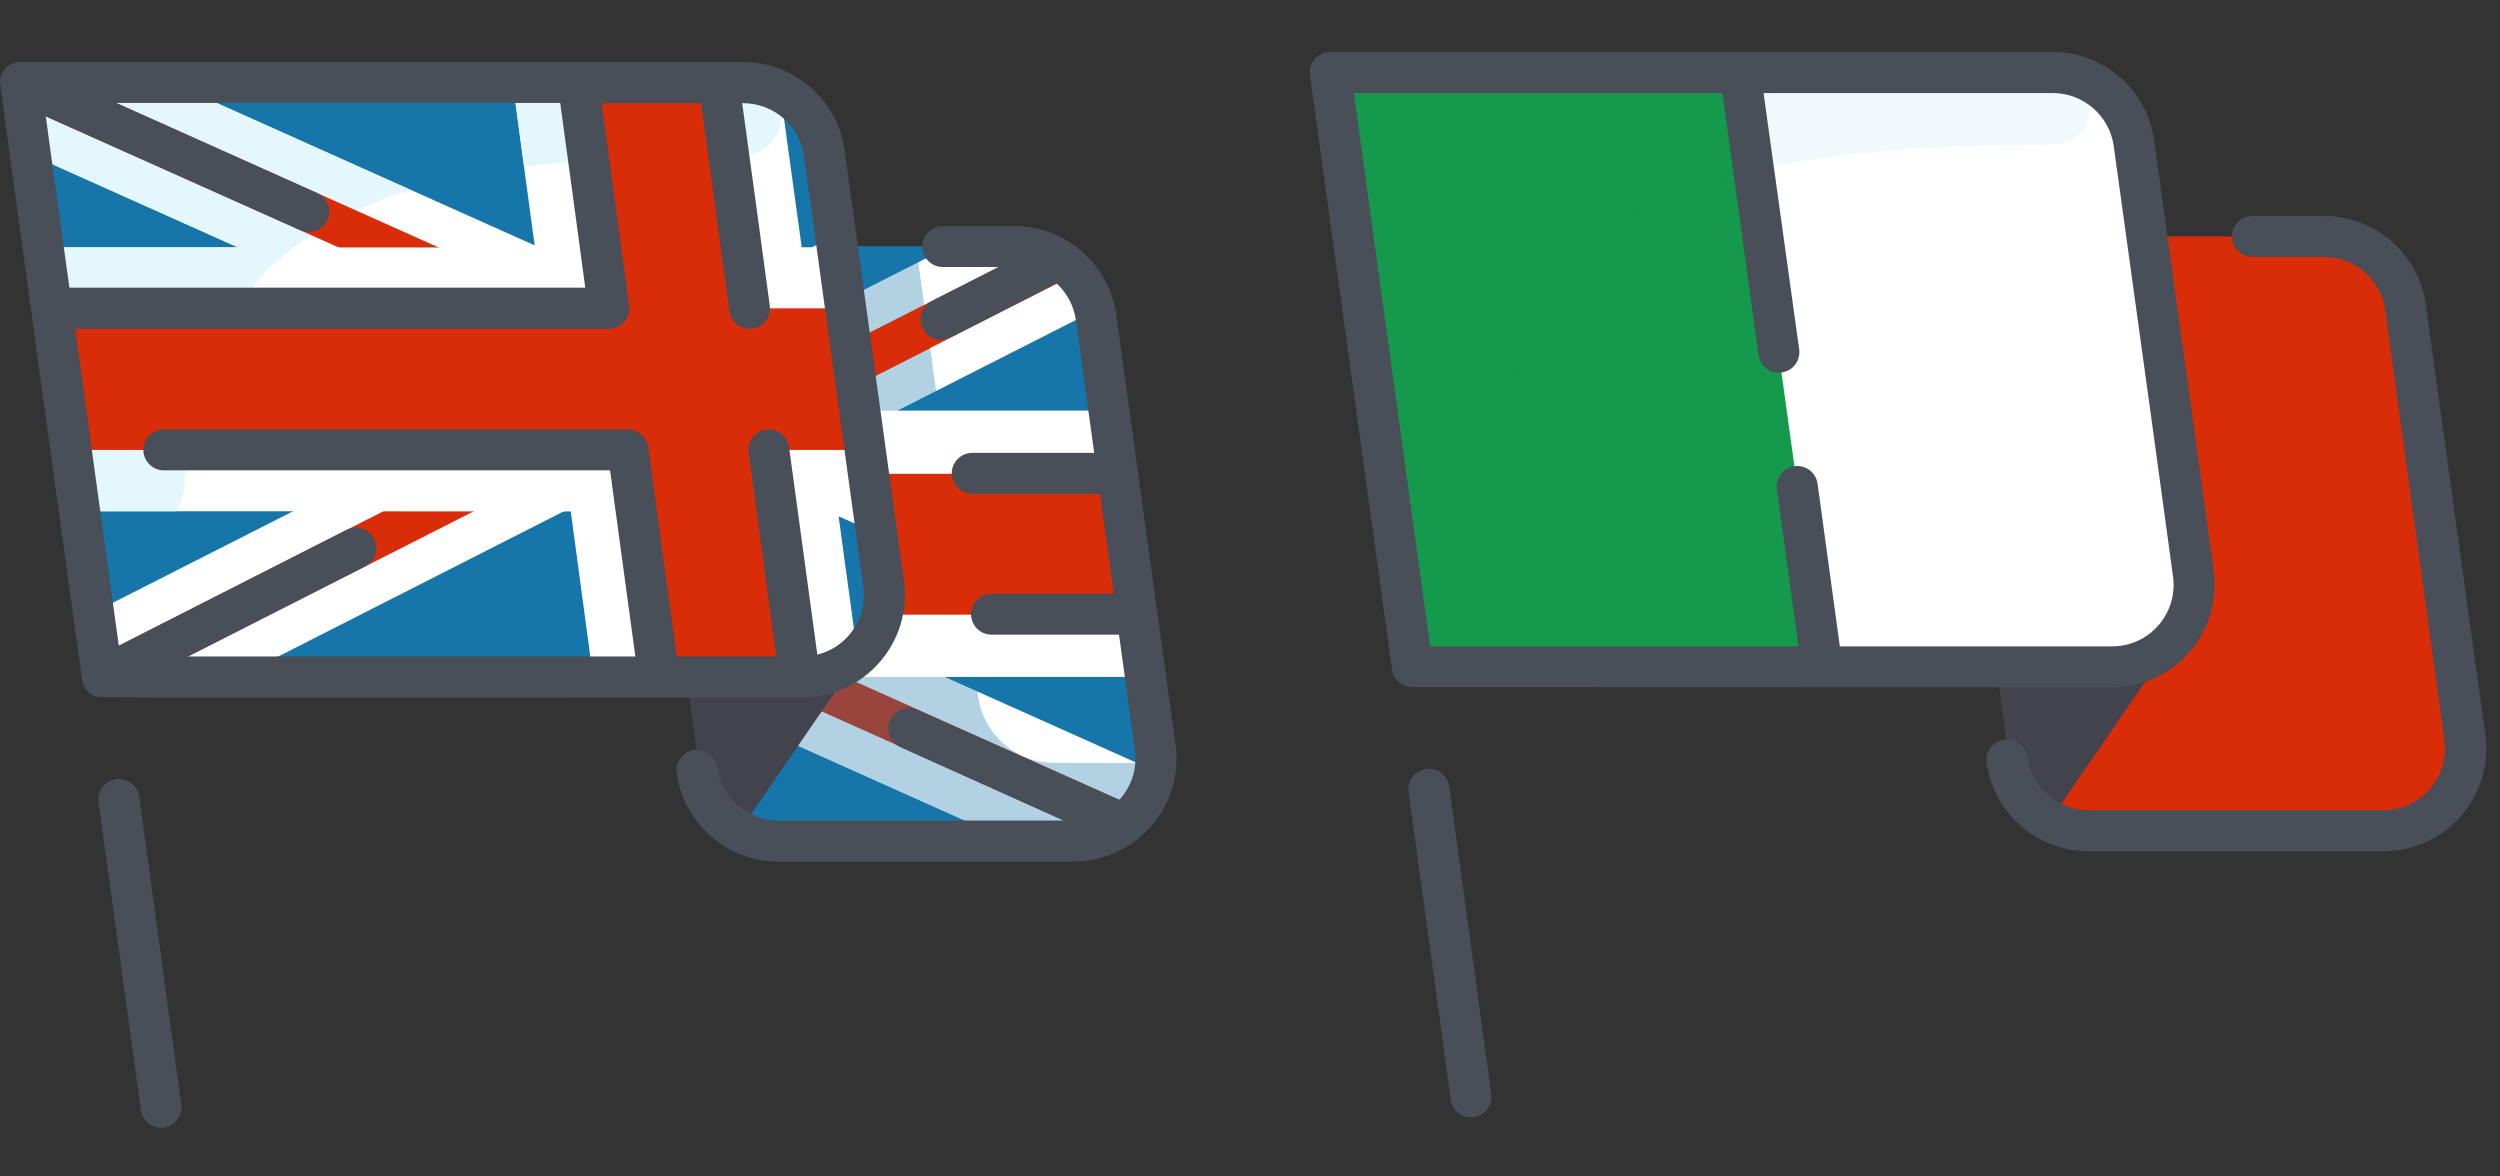
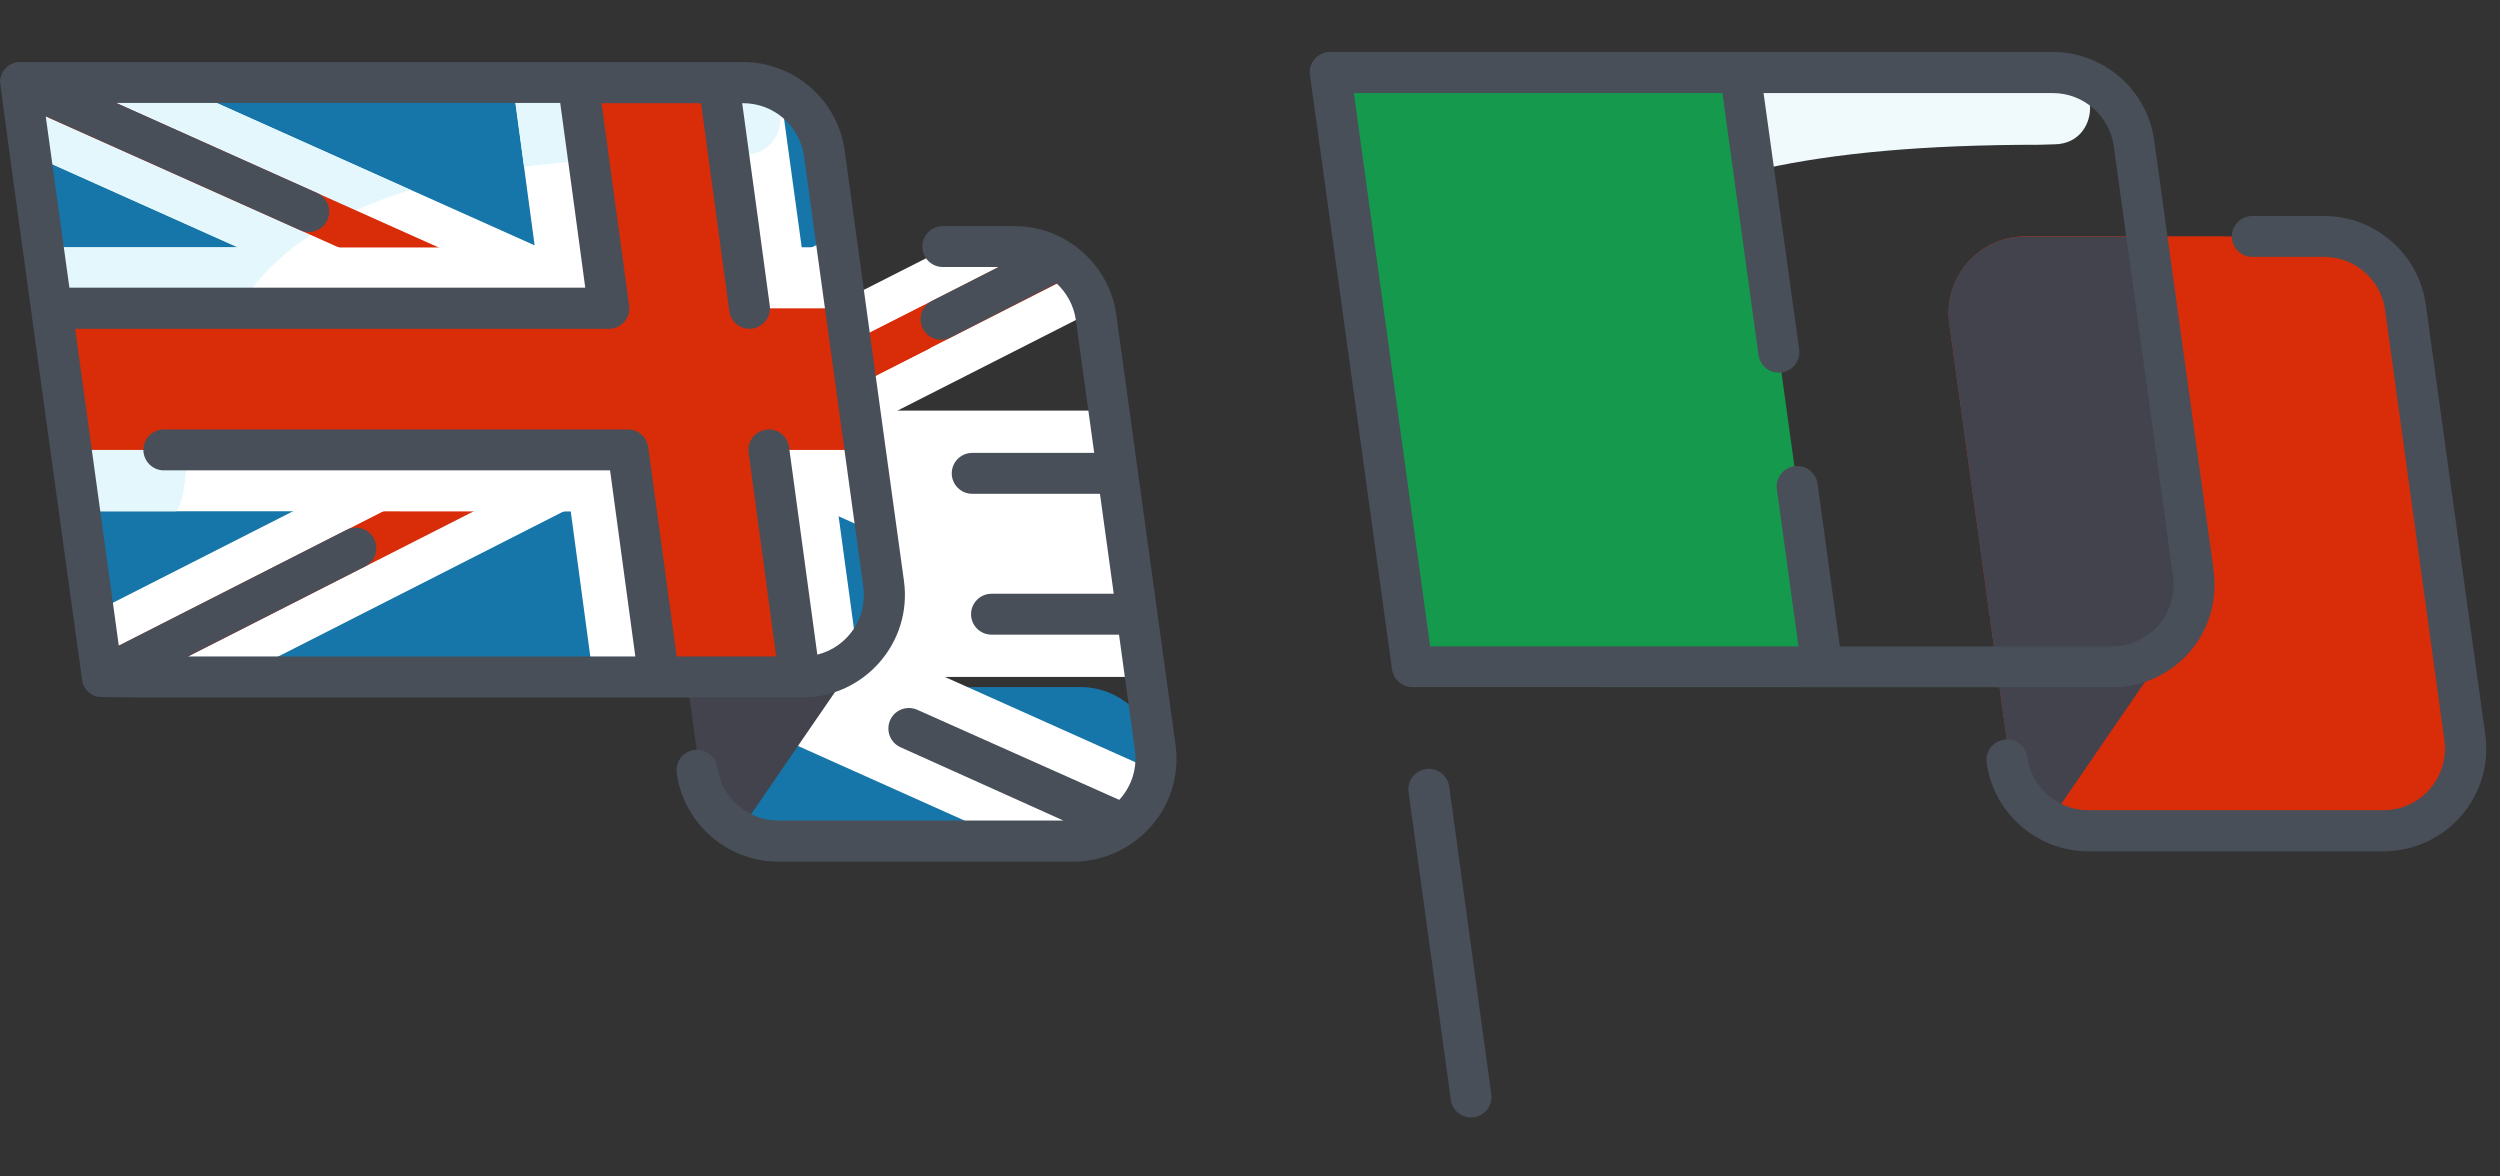
<svg xmlns="http://www.w3.org/2000/svg" version="1.1" id="Layer_1" x="0px" y="0px" viewBox="0 0 1088 512" style="enable-background:new 0 0 1088 512;" xml:space="preserve">
  <rect x="0" y="0" width="1088" height="512" fill="#333333" stroke="none" />
  <style type="text/css">
	.st0{fill:#D92C09;}
	.st1{opacity:0.68;fill:#D92C09;enable-background:new    ;}
	.st2{fill:#42434D;}
	.st3{fill:#FFFFFF;}
	.st4{fill:#F0FAFC;}
	.st5{fill:#14994D;}
	.st6{opacity:0.29;}
	.st7{fill:#484F59;}
	.st8{fill:#1676A9;}
	.st9{opacity:0.33;}
	.st10{opacity:0.78;}
	.st11{fill:#E3F7FC;}
</style>
  <g>
    <g>
      <g>
        <path class="st0" d="M1073.4,327.7c0.3,18.3-14.6,33.8-33.4,33.8H908c-16.6,0-30.9-12.3-33.1-28.9c-1.6-11.8,3.1,22.8-26.5-191.7     c-2.8-20.1,12.8-38,33.1-38h132c16.7,0,30.9,12.3,33.1,28.9C1058.1,214.7,1073.4,324.5,1073.4,327.7L1073.4,327.7z" />
      </g>
      <g>
        <path class="st1" d="M1073.4,327.7c0.3,18.3-14.6,33.8-33.4,33.8H908c-16.6,0-30.9-12.3-33.1-28.9c-1.1-7.6-3.7-26.6-26.5-191.7     c-2.8-20.1,12.8-38,33.1-38h87.2c0.3,2.2,23,166.8,27,195.9c2.3,16.6,16.5,28.9,33.1,28.9L1073.4,327.7L1073.4,327.7z" />
      </g>
      <g>
        <path class="st2" d="M948.1,275.5c-0.1,0-55.5,80.9-56.2,81.9c-9-4.9-15.6-13.9-17.1-24.8c-1.6-11.7,2.9,21.2-26.5-191.7     c-2.8-20.1,12.8-38,33.1-38h51.4c9.2,66.6,5,36.1,20.2,146.7C954.4,258.7,952.7,268.6,948.1,275.5L948.1,275.5z" />
      </g>
      <g>
-         <path class="st3" d="M919.2,290.2H614.6c-11.8-85.6-8.2-59.4-35.7-258.7h314.5c17.8,0,32.9,13.1,35.3,30.8     c0.8,5.7,25.8,187.2,25.8,187.3C957.6,271.2,940.7,290.2,919.2,290.2z" />
-       </g>
+         </g>
      <g>
        <path class="st4" d="M887.4,63c-199.2,0-226,57.6-237.4,145.9c-1.4,11.1-10.4,20-21.5,20.8c-12.4,0.9-23.3-7.9-24.9-20.2     c-7.8-55.5-2.6-17.8-24.7-178c27.4,0,314.9,0,316.1,0c20,0.9,19.2,31-0.8,31.3L887.4,63z" />
      </g>
      <g>
        <path class="st5" d="M793,290.2H614.6c-0.1-1-35.7-258.5-35.7-258.7h178.4C761.1,59.3,783.8,224,793,290.2z" />
      </g>
      <g class="st6">
        <path class="st5" d="M763.2,74.5C675.1,95.4,658.3,143.8,650,208.9c-1.4,11.1-10.4,20-21.5,20.8c-12.4,0.9-23.3-7.9-24.9-20.2     c0-0.1-24.5-177.9-24.6-178h178.4C765,87.7,762.7,71.4,763.2,74.5z" />
      </g>
    </g>
    <g>
      <path class="st7" d="M630.7,342.3c-0.7-4.9-5.2-8.3-10.1-7.6c-4.9,0.7-8.3,5.2-7.6,10l18.4,133.9c0.6,4.5,4.4,7.7,8.8,7.7    c5.4,0,9.6-4.8,8.8-10.1L630.7,342.3z" />
      <path class="st7" d="M1081.6,319.8l-25.9-187.3c-3-21.9-22-38.5-44.2-38.5h-31.3c-4.9,0-8.9,4-8.9,8.9s4,8.9,8.9,8.9h31.3    c13.3,0,24.7,9.9,26.5,23.1l25.8,187.3c2.2,16-10.3,30.4-26.5,30.4H908.8c-13.3,0-24.7-9.9-26.5-23.1c-0.7-4.9-5.2-8.3-10.1-7.6    c-4.9,0.7-8.3,5.2-7.6,10.1c3,21.9,22,38.5,44.2,38.5h128.6C1064.5,370.4,1085.3,346.5,1081.6,319.8L1081.6,319.8z" />
      <path class="st7" d="M919.2,299.1c26.9,0,48-23.6,44.1-51c-0.3-3.3,1.6,11.5-25.8-187c-3-22-22-38.5-44.2-38.5H578.9    c-5.4,0-9.6,4.8-8.8,10.1l35.7,258.6c0.6,4.4,4.4,7.7,8.8,7.7L919.2,299.1z M589.2,40.5h160.4l15.7,114c0.7,4.9,5.2,8.3,10.1,7.6    c4.9-0.7,8.3-5.2,7.6-10.1L767.5,40.5h125.9c13.3,0,24.7,9.9,26.5,23.1c19.4,140.5,16.7,120.5,25.8,187.3    c2.2,16.1-10.3,30.4-26.5,30.4H800.7l-9.7-70.8c-0.7-4.9-5.2-8.3-10.1-7.6c-4.9,0.7-8.3,5.2-7.6,10.1l9.4,68.3H622.4L589.2,40.5z" />
    </g>
  </g>
  <g>
    <g>
      <g>
-         <path class="st8" d="M503.4,332.1c0.3,18-14.3,33.8-33.4,33.8H338c-16.6,0-30.9-12.3-33.1-28.9c0,0-26.5-191.7-26.5-191.8     c-2.8-20.1,12.8-38,33.1-38h132c17.1,0,30.3,12.4,33,27.8C476.5,135.2,503.3,328.2,503.4,332.1L503.4,332.1z" />
+         <path class="st8" d="M503.4,332.1c0.3,18-14.3,33.8-33.4,33.8H338c-16.6,0-30.9-12.3-33.1-28.9c-2.8-20.1,12.8-38,33.1-38h132c17.1,0,30.3,12.4,33,27.8C476.5,135.2,503.3,328.2,503.4,332.1L503.4,332.1z" />
      </g>
      <g>
        <path class="st3" d="M476.4,135.1c-87.3,44.3-44.8,22.8-186.5,94.8c-4.5-33-7.8-56-7.7-56.1c0.2-0.2,130.6-66.4,130.7-66.4     c31.2,0,33.9-0.4,39.7,1.3C464.2,111.6,474.2,121.8,476.4,135.1L476.4,135.1z" />
      </g>
      <g>
        <path class="st3" d="M503.2,335.8c-1.6,16.6-15.6,30.2-33.3,30.2h-30.3l-139.5-62.5c-8.1-59.1-6.8-49-8.6-62.5     C311,249.7,472.9,322.2,503.2,335.8L503.2,335.8z" />
      </g>
      <g>
        <path class="st0" d="M468.9,118.9c-87.8,44.6-82.9,42.1-181.5,92.2c-0.9-6.5-1.8-12.8-2.6-18.7c0.1-0.1,55.6-28.2,166-84.4     C458.1,109.8,464.3,113.6,468.9,118.9z" />
      </g>
      <g>
-         <path class="st0" d="M496.8,352.4c-4,5.5-9.7,9.7-16.9,12l-182.6-81.8c-0.9-6.7-1.9-13.7-2.9-20.8L496.8,352.4z" />
-       </g>
+         </g>
      <g class="st9">
-         <path class="st8" d="M503.4,332.1c0.3,18.3-14.6,33.8-33.4,33.8H338c-16.6,0-30.9-12.3-33.1-28.9c-1.1-7.6-3.7-26.6-26.5-191.8     c-2.8-20.1,12.8-38,33.1-38h87.2c0.3,2.2,23,166.8,27,195.9c2.3,16.6,16.5,28.9,33.1,28.9L503.4,332.1z" />
-       </g>
+         </g>
      <g>
        <path class="st3" d="M498.5,294.6H298.9c-4.8-34.9-11.6-83.8-16-115.9h199.6C487.5,214.8,494,262.1,498.5,294.6z" />
      </g>
      <g>
-         <path class="st0" d="M494.8,267.5H295.2c-2.8-20.1-5.8-41.8-8.5-61.3h199.6C489.1,226.7,492.1,248.2,494.8,267.5L494.8,267.5z" />
-       </g>
+         </g>
      <g>
        <path class="st0" d="M404.8,151.5l-117.4,59.6c-0.9-6.5-1.8-12.8-2.6-18.7c0.1-0.1-1.7,0.8,117.4-59.6     C403,138.9,403.9,145.2,404.8,151.5z" />
      </g>
      <g>
        <path class="st2" d="M378,279.9c-0.1,0-55.5,80.9-56.2,81.9c-9-4.9-15.6-13.9-17.1-24.8c-1.6-11.7,2.9,21.2-26.5-191.8     c-2.8-20.1,12.8-38,33.1-38h51.4c9.2,66.6,5,36.1,20.2,146.7C384.4,263.1,382.6,273,378,279.9L378,279.9z" />
      </g>
      <g>
        <path class="st8" d="M349.2,294.6H44.6C38.5,250.8,9.3,39.2,8.9,35.9c336.3,0,316.7-0.4,321.8,0.7c14,2.7,26,14.5,28.1,30.1     c0.1,0.2,25.7,187.2,25.8,187.3C387.5,275.6,370.8,294.6,349.2,294.6z" />
      </g>
      <g class="st10">
        <path class="st8" d="M324.2,67.3c-66.1,1.1-159.4,2.3-206.3,48.9c-24.9,24.7-33,57.9-38,97.1c-1.4,11.2-10.4,20-21.5,20.8     c-12.3,0.9-23-7.8-24.9-19.8c-0.1-0.6-4.1-29.5-24.6-178.4c5.2,0,314.9,0,316.2,0C345.1,36.9,344.2,67,324.2,67.3L324.2,67.3z" />
      </g>
      <g>
        <path class="st3" d="M381.5,232.1l-82.4-36.9l-195.5,99.4h-59c-1.6-11.5-2.6-18.6-3.9-28l195.7-99.4     c-14.9-6.8-212.6-95.3-223.2-100C10.4,47.1,11,51.4,8.9,35.9h65.5c131.4,58.8,76.4,34.2,223.3,100c86.2-43.8,61.4-31.2,66-33.5     c0,0.1,7,50.6,7.7,56.1l-10.9,5.5l12.4,5.6C374.5,181.3,381.5,231.9,381.5,232.1L381.5,232.1z" />
      </g>
      <g>
        <path class="st11" d="M178.7,82.7c-22.9,6.9-43.6,17.1-59.3,32.1L13.2,67.2C10.4,47.1,11,51.4,8.9,35.9h65.5L178.7,82.7z" />
      </g>
      <g>
        <path class="st0" d="M378.7,211.3c-43.6-19.5-24.3-10.9-80-35.8c-53.1,27-7.7,3.9-234.4,119.1H44.6c-0.2-1.2-0.6-4.4-1.3-9.3     c80.2-40.8,151.7-77.1,234.5-119.2c-187.5-84-97.1-43.5-267.4-119.7c-0.6-4-1-7.5-1.4-10.4h21.8     c56.1,25.1,209.7,93.9,267.5,119.8c35.7-18.2,32.8-16.7,68.1-34.6c0.1-0.1,0-0.2,2.6,18.7c-0.1,0,0,0-49.7,25.3l56.7,25.4     C376,192,378.6,211.1,378.7,211.3L378.7,211.3z" />
      </g>
      <g>
        <path class="st3" d="M364.7,222.8c6.2,45.6,7.8,56.8,8.5,62.5c-6.3,5.8-14.7,9.3-24,9.3h-91.1l-9.7-72     c-56.4-0.1-195.6-0.1-212-0.1c-1.5-2.6-2.3-5.2-2.9-8.1c0-0.1-14.7-106.4-14.7-106.4c-0.1-0.5-16.6-0.3,214-0.3     c-6-44.2-3.7-27.7-9.7-71.7c108.5,0,102.1-0.2,105.4,0.4c3.9,0.6,7.4,1.6,11.1,3.5c6.1,44.7,4.2,30.6,9.3,67.7h15.4     c0,0.1,15.5,112.6,15.9,115.5L364.7,222.8z" />
      </g>
      <g>
        <path class="st11" d="M127.7,107.6c-33.4,26-42.4,63.8-47.8,105.7c-0.4,3.3-1.5,6.4-3.1,9.2c-12.3,0-25.8,0-40.4,0     c-3.1-5.4-2.3-3.9-17.3-112.5c0-0.3-0.3-1.9-0.3-2.4L127.7,107.6z" />
      </g>
      <g>
        <path class="st11" d="M324.2,67.3c-28.9,0.5-63,1-96.1,5.3l-4.9-36.7c107.2,0,100.6,0,102.2,0.1C345,37.2,344.2,67,324.2,67.3     L324.2,67.3z" />
      </g>
      <g>
        <path class="st0" d="M334.6,195.8l13.4,98.8h-61.3l-13.4-98.8H30.9c0-0.1,0.4,2.9-8.5-61.6h242.5c-0.8-5.8-12.4-91.4-13.3-98.2     h61.3c0.1,0.5,12.9,94.7,13.3,98.2H368c0.1,1.1,8.4,60.6,8.5,61.6L334.6,195.8z" />
      </g>
    </g>
    <g>
-       <path class="st7" d="M60.6,346.7c-0.7-4.9-5.2-8.3-10.1-7.6c-4.9,0.7-8.3,5.2-7.6,10.1l18.4,133.9c0.6,4.5,4.4,7.7,8.8,7.7    c5.4,0,9.6-4.8,8.8-10.1L60.6,346.7z" />
      <path class="st7" d="M511.6,324.2c-2.2-15.7-22.8-165.6-25.8-187.3c-1.8-13-9.2-24.1-19.6-31c-0.4-0.3-0.9-0.6-1.4-0.9    c-6.8-4.2-14.8-6.6-23.2-6.6h-31.3c-4.9,0-8.9,4-8.9,8.9s4,8.9,8.9,8.9h24.3L405.5,131c-4.4,2.2-6.1,7.6-3.9,12s7.6,6.1,12,3.9    l46.2-23.6c4.4,4.1,7.5,9.6,8.4,15.9l8,57.9h-53.1c-4.9,0-8.9,4-8.9,8.9s4,8.9,8.9,8.9h55.6l6,43.5h-53.2c-4.9,0-8.9,4-8.9,8.9    s4,8.9,8.9,8.9H487l6.9,50.2c1.1,7.8-1.3,15.7-6.8,21.7l-87.9-39.2c-4.5-2-9.8,0-11.8,4.5s0,9.8,4.5,11.8l70.9,31.9H338.7    c-13.3,0-24.7-9.9-26.5-23.1c-0.7-4.9-5.2-8.3-10.1-7.6c-4.9,0.7-8.3,5.2-7.6,10.1c3,21.9,22,38.5,44.2,38.5h128.6    C494.3,374.8,515.3,351.1,511.6,324.2L511.6,324.2z" />
      <path class="st7" d="M349.2,303.5c27,0,47.9-23.9,44.2-50.7c-6.5-47.3-4-28.6-25.8-187.3c-3-22-22-38.5-44.2-38.5    C122.2,27,8.8,27,8,27c-4.3,0.4-7.6,3.8-8,8.1c-0.2,1.7,35.8,261.2,35.8,261.3c0.6,2.9,2.5,5.2,5.1,6.3    C43.5,303.9,23.7,303.5,349.2,303.5z M349.9,68c21.5,156,19.3,139.9,25.8,187.3c1.9,13.5-6.7,26.3-20,29.6l-12.3-90.3    c-0.7-4.9-5.2-8.3-10-7.6c-4.9,0.7-8.3,5.2-7.6,10l12,88.7h-43.3l-12.4-91.1c-0.6-4.4-4.4-7.7-8.8-7.7h-202c-4.9,0-8.9,4-8.9,8.9    s4,8.9,8.9,8.9h194.2l11,81H81.8l77.1-39.2c4.4-2.2,6.1-7.6,3.9-12c-2.2-4.4-7.6-6.1-12-3.9L51.7,281l-19-137.9H265    c5.4,0,9.6-4.8,8.8-10.1c-0.7-4.9-8.3-61.1-12-88.1h43.3c2.9,21.5,11,81,12.3,90.5c0.7,4.9,5.2,8.3,10,7.6c4.9-0.7,8.3-5.2,7.6-10    c-1.2-9.2-8.8-64.9-12-88.1C337.2,44.8,348.1,55.2,349.9,68z M138,84L50.6,44.8h193.2c2.8,20.2,8.3,61.1,10.9,80.4H30.2L19.9,50.6    l110.8,49.6c4.5,2,9.8,0,11.8-4.5C144.5,91.3,142.5,86,138,84z" />
    </g>
  </g>
</svg>